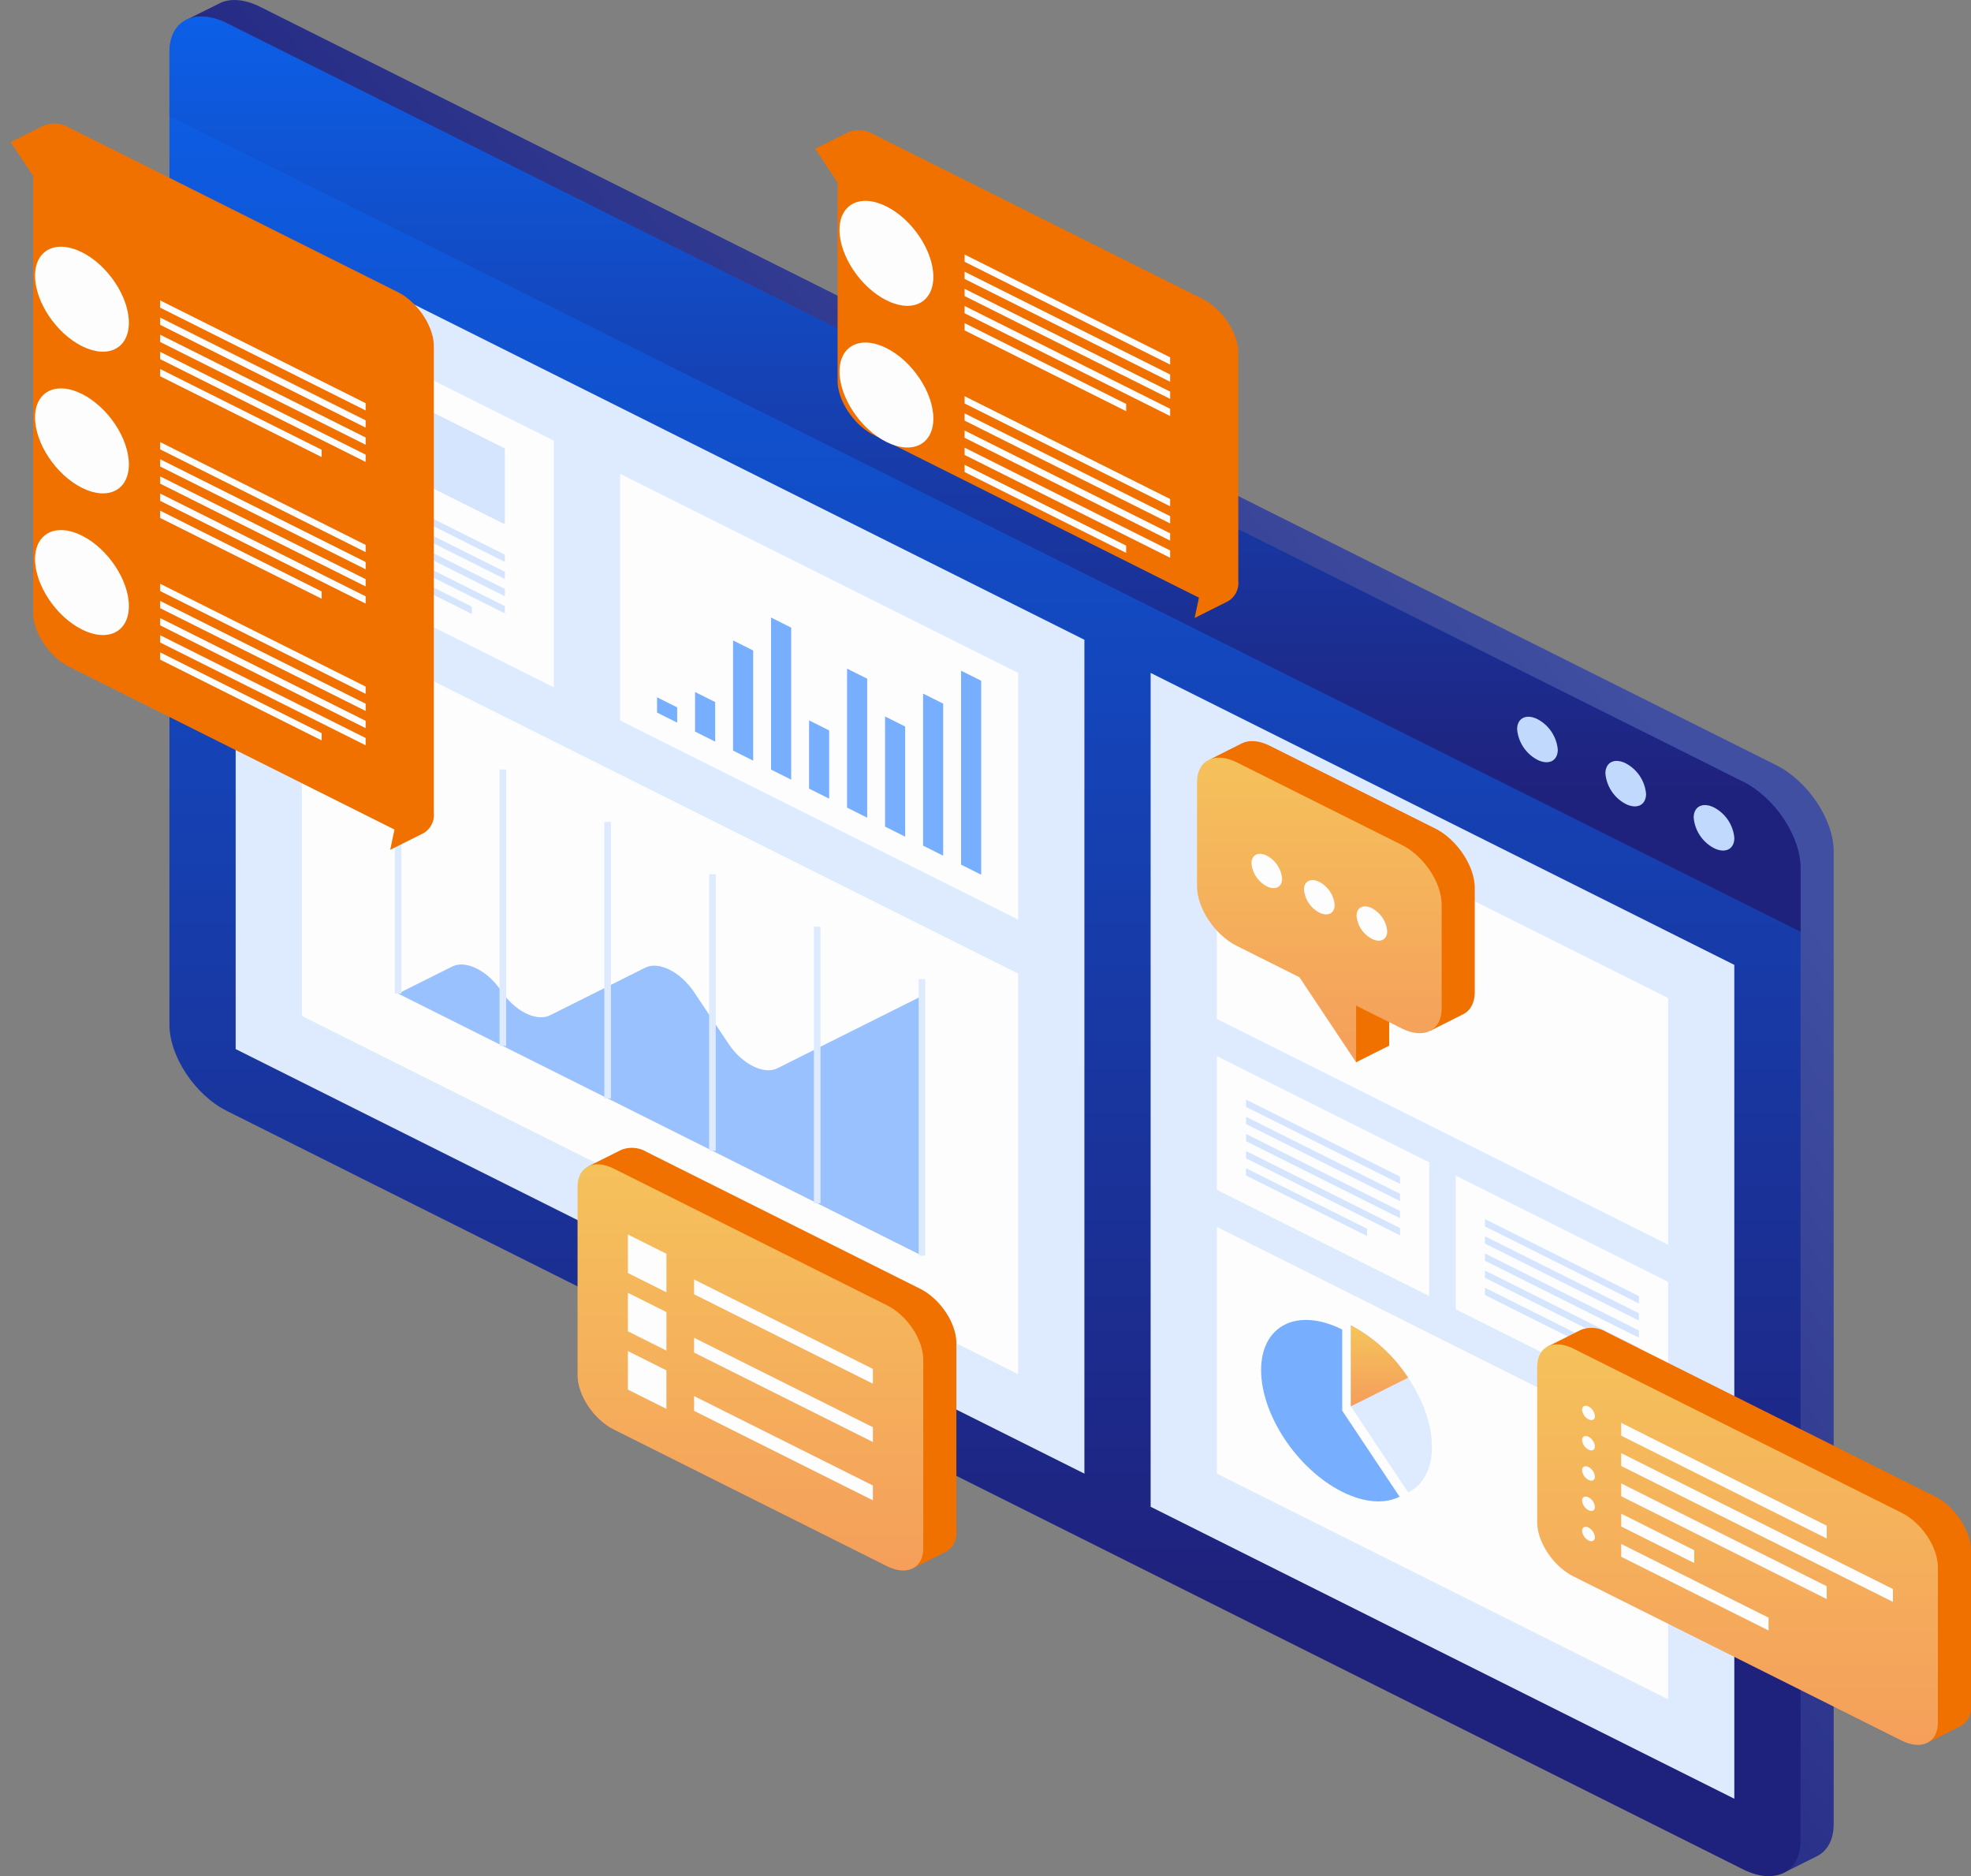
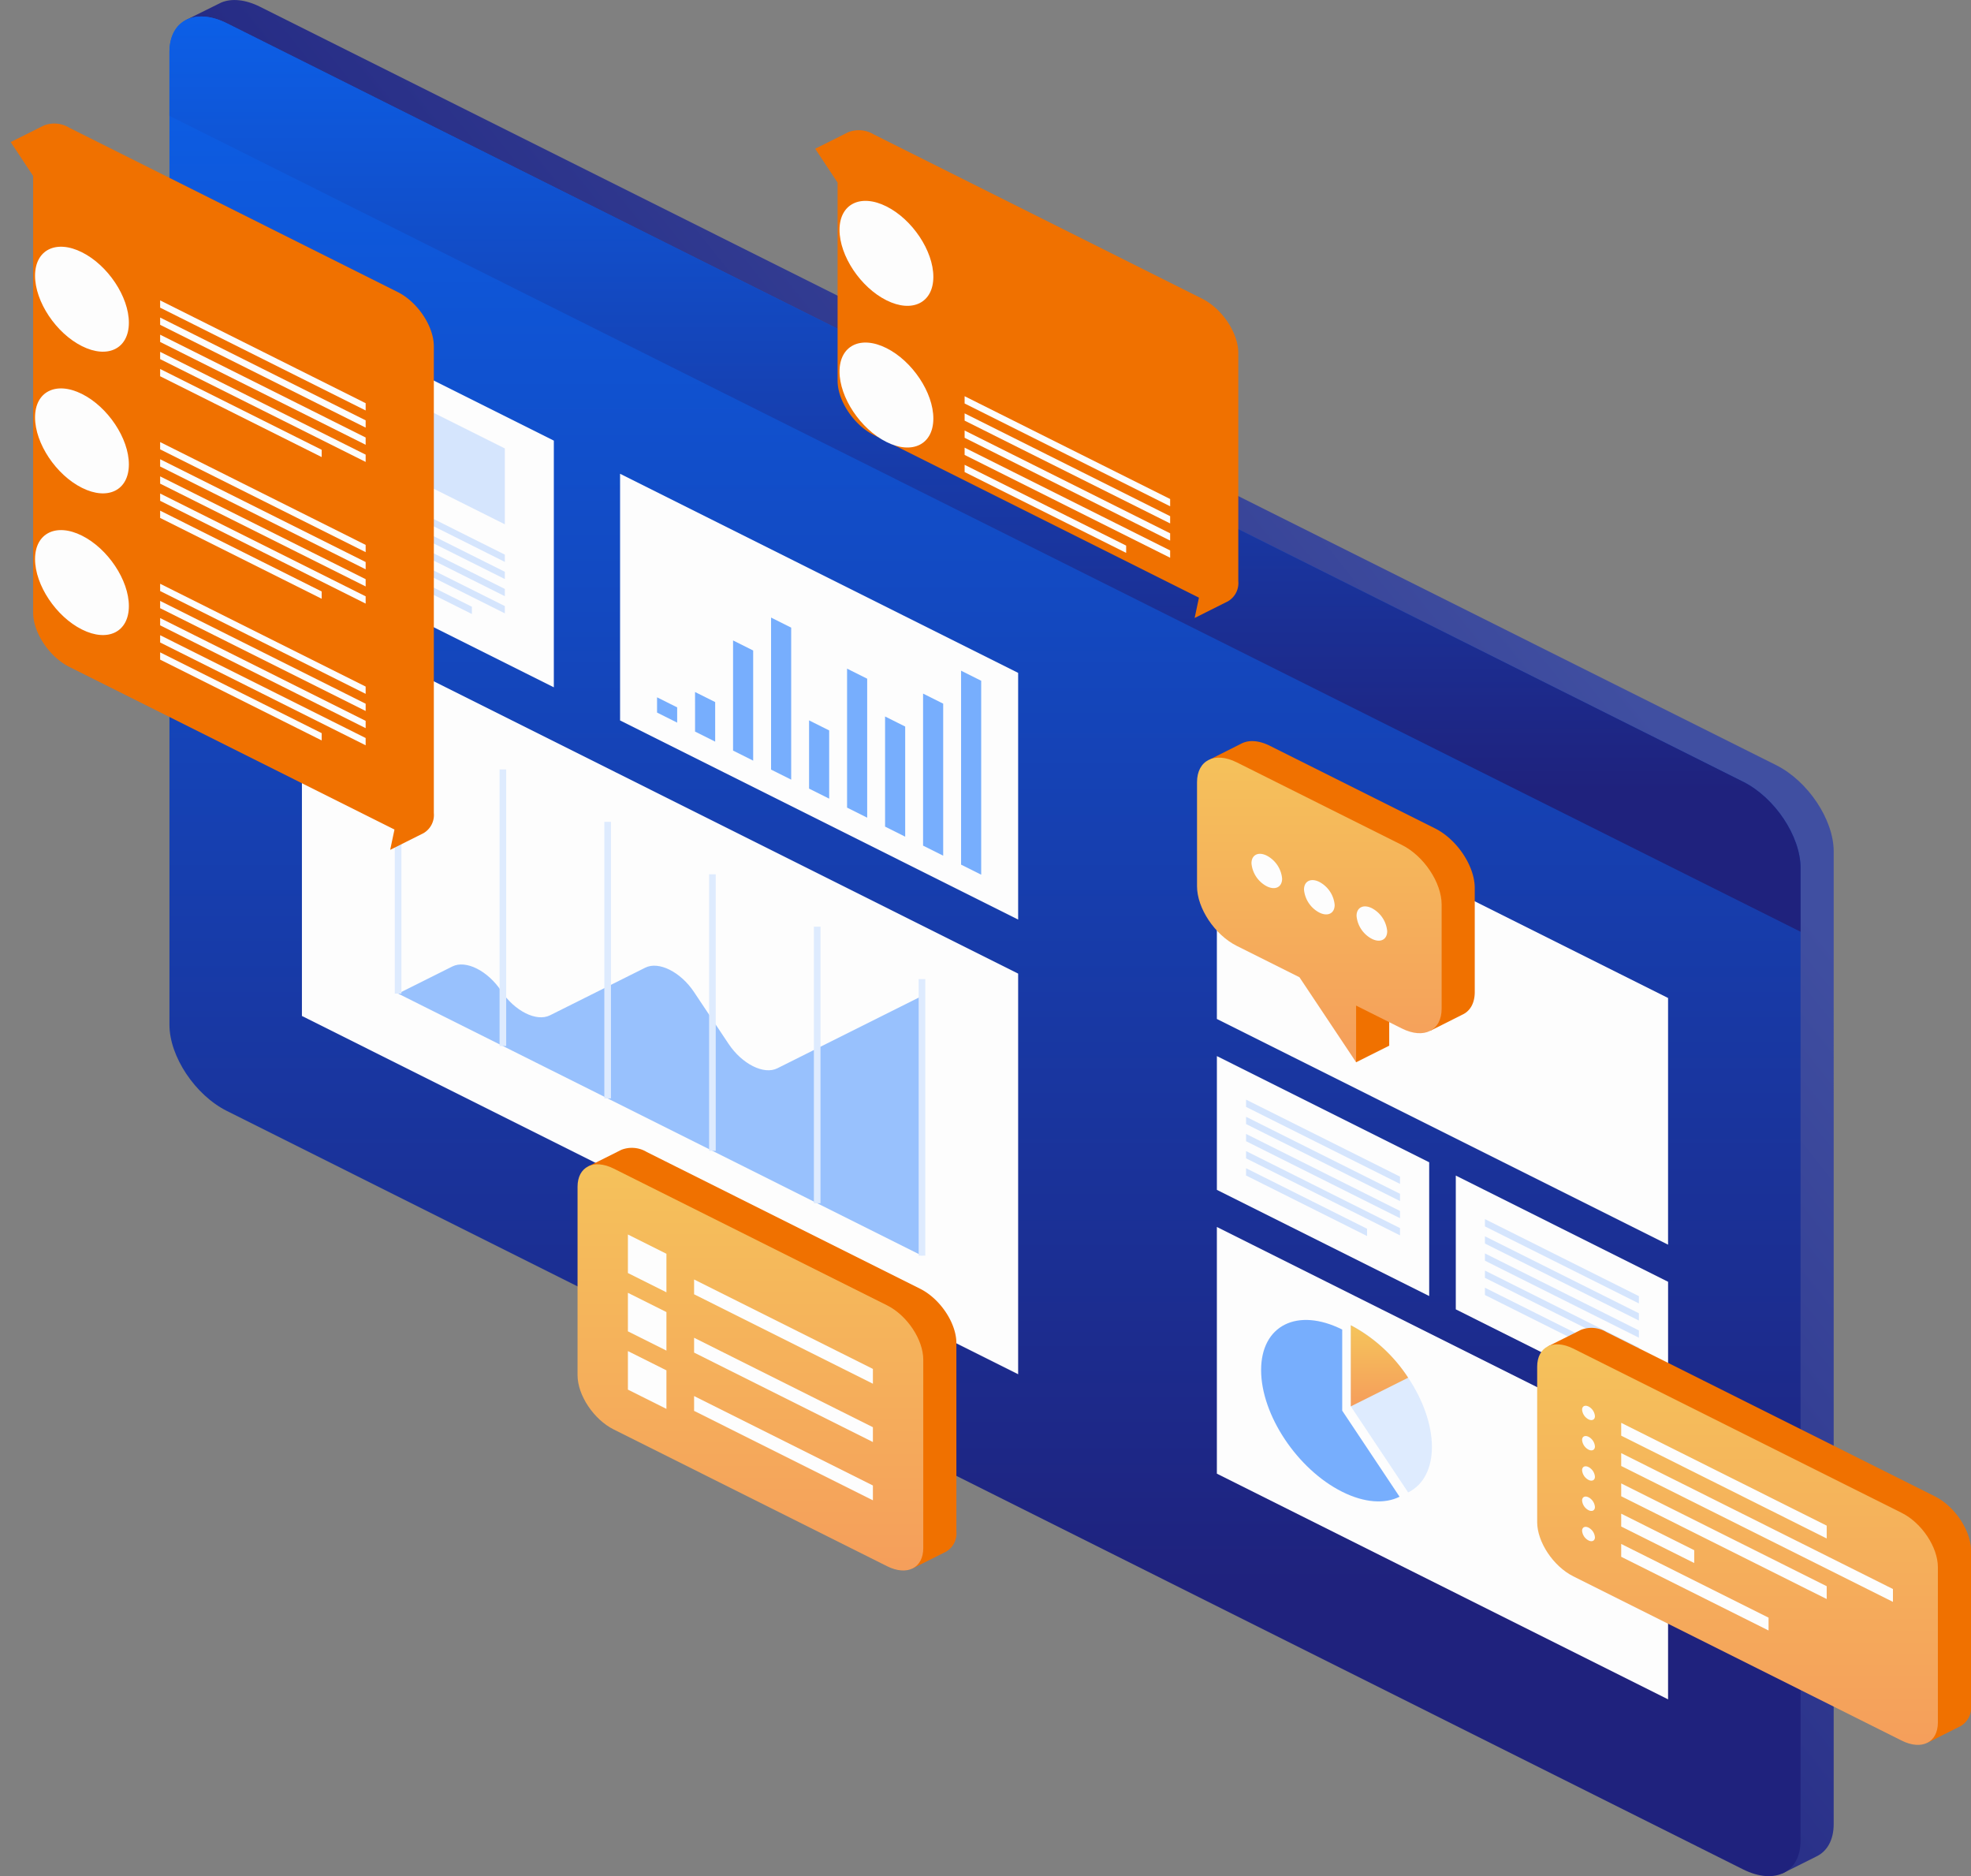
<svg xmlns="http://www.w3.org/2000/svg" xmlns:xlink="http://www.w3.org/1999/xlink" width="392" height="373.061">
  <rect width="100%" height="100%" fill="#808080" stroke="none" />
  <defs>
    <linearGradient id="b" x1=".774" y1=".255" x2=".391" y2=".593" gradientUnits="objectBoundingBox">
      <stop offset="0" stop-color="#404fa1" />
      <stop offset="1" stop-color="#1f227d" />
    </linearGradient>
    <linearGradient id="c" x1="1.358" y1=".01" x2="1.358" y2=".847" gradientUnits="objectBoundingBox">
      <stop offset="0" stop-color="#0c5fe7" />
      <stop offset="1" stop-color="#1f227d" />
    </linearGradient>
    <linearGradient id="a" x1=".5" y1=".979" x2=".5" y2=".063" gradientUnits="objectBoundingBox">
      <stop offset="0" stop-color="#f59e5b" />
      <stop offset="1" stop-color="#f5c25b" />
    </linearGradient>
    <linearGradient id="d" x1=".5" y1="1" x2=".5" y2="0" xlink:href="#a" />
  </defs>
  <g data-name="Group 6353">
    <path data-name="Path 4208" d="m669.28 379.878-301.542-150.8c-2.967-1.483-5.66-1.69-7.691-.854l-7.075 3.5 3.336 4.1V428.2c0 6.312 5.117 13.988 11.43 17.145L663.6 593.3l6.889 6.964 6.773-3.384c2.126-1.012 3.452-3.243 3.452-6.451V397.023c-.004-6.312-5.121-13.989-11.434-17.145Z" transform="translate(-316.022 -227.731)" fill="url(#b)" />
    <path data-name="Path 4209" d="m663.476 598.649-301.541-150.8c-6.313-3.156-11.43-10.833-11.43-17.145V237.289c0-6.312 5.117-8.87 11.43-5.714l301.541 150.8c6.313 3.157 11.43 10.833 11.43 17.146v193.414c0 6.312-5.117 8.87-11.43 5.714Z" transform="translate(-316.805 -226.94)" fill="url(#c)" />
-     <path data-name="Path 4210" d="M228.843 133.802v165.806l116.084 58.054V191.856ZM46.869 208.603l168.8 84.417V127.212l-168.8-84.415Z" fill="#deebfe" />
    <path data-name="Path 4211" d="m331.752 198.442-89.736-44.877v49.049l89.736 44.878Zm-89.736 94.581 89.736 44.877v-49.051l-89.736-44.878Zm42.227-61.914-42.224-21.116v26.6l42.224 21.115Zm5.291 2.645v26.6l42.222 21.116v-26.6ZM110.148 87.615l-50.1-25.056v49.05l50.1 25.056Zm13.174 55.639 79.171 39.594v-49.05l-79.17-39.593Zm-63.275 58.762 142.446 71.239v-79.661L60.048 122.356Z" fill="#fdfdfd" />
    <path data-name="Path 4212" d="m674.906 412.209-324.4-162.236v-12.684c0-6.312 5.117-8.87 11.43-5.714l301.541 150.8c6.313 3.157 11.43 10.833 11.43 17.146Z" transform="translate(-316.805 -226.94)" fill="url(#c)" />
-     <path data-name="Path 4213" d="M305.775 143c-2.232-1.116-4.042-.211-4.042 2.021a7.606 7.606 0 0 0 4.042 6.063c2.233 1.117 4.042.212 4.042-2.02a7.605 7.605 0 0 0-4.042-6.064Zm17.557 8.781c-2.232-1.116-4.042-.211-4.042 2.021a7.606 7.606 0 0 0 4.042 6.063c2.233 1.117 4.042.212 4.042-2.02a7.605 7.605 0 0 0-4.046-6.064Zm17.557 8.781c-2.232-1.116-4.042-.211-4.042 2.021a7.606 7.606 0 0 0 4.042 6.063c2.233 1.117 4.042.212 4.042-2.02a7.605 7.605 0 0 0-4.045-6.065Z" fill="#c0d9fd" />
    <g data-name="Group 6352">
      <path data-name="Path 4214" d="M247.821 218.652v1.445l30.614 15.311v-1.447Zm0 4.856 30.614 15.31v-1.446l-30.614-15.31Zm0 3.41 30.614 15.31v-1.445l-30.614-15.311Zm0 3.409 30.614 15.311v-1.447l-30.614-15.31Zm0 3.41 24.065 12.035v-1.445l-24.065-12.035Z" fill="#d5e5fd" />
      <path data-name="Path 4215" d="M295.334 242.414v1.447l30.613 15.31v-1.445Zm0 4.856 30.613 15.31v-1.445l-30.613-15.31Zm0 3.409 30.613 15.311v-1.447l-30.613-15.309Zm0 3.411 30.613 15.31v-1.445l-30.613-15.311Zm0 3.41 24.063 12.035v-1.447l-24.063-12.033Z" fill="#d5e5fd" />
      <path data-name="Path 4216" d="m69.791 96.42 30.613 15.31v-1.446L69.791 94.973Zm0 10.23 30.613 15.31v-1.446l-30.613-15.311Zm0-3.409 30.613 15.31v-1.447l-30.613-15.311Zm0-3.411 30.613 15.311v-1.447l-30.613-15.31Zm0 10.23 24.063 12.035v-1.447l-24.063-12.034Zm0-36.2v15.086l30.613 15.31V89.164Z" fill="#d5e5fd" />
      <path data-name="Path 4217" d="m79.177 197.569 10.79-5.395c2.68-1.34 7.027.834 9.708 4.856s7.027 6.2 9.708 4.855l18.947-9.471c2.681-1.34 7.029.834 9.708 4.855l6.862 10.293c2.681 4.022 7.027 6.2 9.708 4.856l28.755-14.376v51.635Z" fill="#98c1fd" />
      <g data-name="Group 6350">
        <g data-name="Group 6344">
          <path data-name="Rectangle 5723" fill="#deebfe" d="M78.518 142.578h1.317v54.99h-1.317z" />
        </g>
        <g data-name="Group 6345">
          <path data-name="Rectangle 5724" fill="#deebfe" d="M99.356 152.999h1.317v54.99h-1.317z" />
        </g>
        <g data-name="Group 6346">
          <path data-name="Rectangle 5725" fill="#deebfe" d="M120.193 163.42h1.317v54.99h-1.317z" />
        </g>
        <g data-name="Group 6347">
          <path data-name="Rectangle 5726" fill="#deebfe" d="M141.031 173.841h1.317v54.991h-1.317z" />
        </g>
        <g data-name="Group 6348">
          <path data-name="Rectangle 5727" fill="#deebfe" d="M161.869 184.262h1.317v54.991h-1.317z" />
        </g>
        <g data-name="Group 6349">
          <path data-name="Rectangle 5728" fill="#deebfe" d="M182.707 194.683h1.317v54.991h-1.317z" />
        </g>
      </g>
      <path data-name="Path 4218" d="m160.91 156.807 4 2V145.24l-4-2Zm7.558 3.78 4 2v-27.631l-4-2Zm7.558 3.78 4 2v-21.9l-4-2Zm7.558 3.78 4 2v-30.232l-4-2Zm7.558-34.781v38.562l4 2v-38.564Zm-60.465 8.323 4 2v-3.033l-4-2Zm7.558 3.78 4 2V139.6l-4-2Zm7.558 3.78 4 2v-21.9l-4-2Zm7.558 3.78 4 2v-30.23l-4-2Z" fill="#77aefd" />
      <g data-name="Group 6351">
        <path data-name="Path 4219" d="M284.785 287.712c0-8.908-7.222-19.743-16.132-24.2v16.131l11.406 17.118c3.15-1.576 4.726-4.915 4.726-9.044Z" fill="#deebfe" />
        <path data-name="Path 4220" d="M528.848 427.754v16.131l11.406-5.7a30.824 30.824 0 0 0-11.406-10.431Z" transform="translate(-260.195 -164.239)" fill="url(#a)" />
        <path data-name="Path 4221" d="M266.945 280.499v-16.13c-8.909-4.456-16.131-.845-16.131 8.064s7.222 19.743 16.131 24.2c4.454 2.226 8.487 2.439 11.406.979Z" fill="#77aefd" />
      </g>
    </g>
  </g>
  <g data-name="Group 6354">
    <path data-name="Path 4222" d="m183.018 256.268-54.374-27.193a5.733 5.733 0 0 0-5.073-.441c-.249.125-6.53 3.272-6.575 3.288l4.458 6.732v31.5c0 3.972 3.218 8.8 7.191 10.788l53.738 26.874-.854 4.041s6.271-3.143 6.551-3.276a4.189 4.189 0 0 0 2.129-4.042v-37.481c-.001-3.974-3.221-8.8-7.191-10.79Z" fill="#f07100" />
    <path data-name="Path 4223" d="m473.678 483.377-54.373-27.193c-3.971-1.987-7.191-6.816-7.191-10.787v-37.484c0-3.972 3.22-5.582 7.191-3.6l54.373 27.193c3.972 1.985 7.192 6.815 7.192 10.787v37.483c0 3.977-3.22 5.586-7.192 3.601Z" transform="translate(-297.249 -171.948)" fill="url(#d)" />
    <path data-name="Path 4224" d="m124.881 253.133 7.662 3.831v-7.662l-7.662-3.832Zm13.164 1.28v2.947l35.561 17.784v-2.947Zm-13.164 10.313 7.662 3.832v-7.662l-7.662-3.832Zm13.164 4.226 35.561 17.784v-2.947l-35.561-17.786Zm-13.164 7.361 7.662 3.832v-7.662l-7.662-3.832Zm13.164 4.226 35.561 17.784v-2.947l-35.561-17.784Z" fill="#fdfdfd" />
  </g>
  <g data-name="Group 6356">
    <path data-name="Path 4225" d="M79.088 58.065 13.777 25.402a5.729 5.729 0 0 0-5.073-.441c-.249.125-6.532 3.272-6.577 3.288l4.461 6.735v86.831c0 3.971 3.22 8.8 7.192 10.787l64.675 32.345-.854 4.041s6.271-3.143 6.552-3.278a4.184 4.184 0 0 0 2.129-4.041V68.852c-.001-3.968-3.22-8.801-7.194-10.787Z" fill="#f07100" />
    <path data-name="Path 4226" d="m397.428 389.58-65.311-32.663c-3.972-1.987-7.192-6.816-7.192-10.788v-92.816c0-3.971 3.22-5.581 7.192-3.594l65.311 32.662c3.971 1.987 7.19 6.816 7.19 10.788v92.815c.001 3.972-3.218 5.581-7.19 3.596Z" transform="translate(-324.925 -221.022)" fill="url(#d)" />
    <g data-name="Group 6355" fill="#fdfdfd">
      <path data-name="Path 4227" d="M25.632 64.164c0 5.152-4.178 7.242-9.331 4.664s-9.331-8.844-9.331-14 4.178-7.242 9.331-4.665 9.331 8.847 9.331 14.001Z" />
      <path data-name="Path 4228" d="M31.849 59.731v1.445l40.874 20.442v-1.447Zm0 4.855 40.874 20.442v-1.445L31.849 63.14Zm0 3.411 40.874 20.441v-1.445L31.849 66.55Zm0 3.41 40.874 20.442v-1.447L31.849 69.961Zm0 3.409 32.128 16.069v-1.447L31.849 73.37Z" />
      <path data-name="Path 4229" d="M25.632 92.336c0 5.154-4.178 7.242-9.331 4.665s-9.331-8.844-9.331-14 4.178-7.242 9.331-4.665 9.331 8.842 9.331 14Z" />
      <path data-name="Path 4230" d="M31.849 87.903v1.446l40.874 20.441v-1.441Zm0 4.856 40.874 20.443v-1.447L31.849 91.314Zm0 3.41 40.874 20.442v-1.447L31.849 94.723Zm0 3.411 40.874 20.441v-1.445L31.849 98.133Zm0 3.41 32.128 16.067v-1.445l-32.128-16.07Z" />
      <path data-name="Path 4231" d="M25.632 120.509c0 5.154-4.178 7.242-9.331 4.665s-9.331-8.845-9.331-14 4.178-7.242 9.331-4.664 9.331 8.845 9.331 13.999Z" />
      <path data-name="Path 4232" d="M31.849 116.076v1.445l40.874 20.443v-1.445Zm0 4.856 40.874 20.441v-1.445l-40.874-20.442Zm0 3.41 40.874 20.442v-1.447l-40.874-20.441Zm0 3.409 40.874 20.443v-1.447l-40.874-20.441Zm0 3.411 32.128 16.067v-1.447l-32.128-16.067Z" />
    </g>
  </g>
  <g data-name="Group 6357">
    <path data-name="Path 4233" d="m285.406 164.722-32.851-16.428c-2.126-1.063-4.051-1.183-5.471-.528 0-.008-.075.032-.075.032a1.253 1.253 0 0 0-.082.041l-6.218 3.126 3.943 7.869v14.1c0 4.365 3.539 9.673 7.9 11.854l12.473 6.239 4.68 20.195 6.587-3.295v-11.27l9 4.5-.838 3.81 6.376-3.205c1.519-.685 2.473-2.241 2.473-4.5v-20.687c.005-4.362-3.531-9.67-7.897-11.853Z" fill="#f07100" />
    <path data-name="Path 4234" d="m546.384 359.449-32.851-16.43c-4.365-2.183-7.9-.414-7.9 3.951v20.688c0 4.365 3.539 9.671 7.9 11.854l12.473 6.238 11.267 16.9v-11.265l9.111 4.557c4.365 2.183 7.9.414 7.9-3.951V371.3c.001-4.36-3.536-9.668-7.9-11.851Z" transform="translate(-267.565 -191.432)" fill="url(#d)" />
    <path data-name="Path 4235" d="M251.945 170.138c-1.684-.842-3.047-.159-3.047 1.524a5.734 5.734 0 0 0 3.047 4.571c1.684.842 3.047.159 3.047-1.524a5.734 5.734 0 0 0-3.047-4.571Zm10.45 5.226c-1.684-.842-3.049-.159-3.049 1.523a5.735 5.735 0 0 0 3.049 4.573c1.682.842 3.047.159 3.047-1.524a5.737 5.737 0 0 0-3.049-4.572Zm10.45 5.226c-1.684-.842-3.049-.161-3.049 1.523a5.731 5.731 0 0 0 3.049 4.571c1.682.843 3.047.161 3.047-1.523a5.735 5.735 0 0 0-3.047-4.571Z" fill="#fdfdfd" />
  </g>
  <g data-name="Group 6360">
    <g data-name="Group 6358">
      <path data-name="Path 4236" d="m239.086 59.391-65.311-32.663a5.73 5.73 0 0 0-5.072-.441c-.25.125-6.532 3.272-6.577 3.288l4.458 6.732v39.4c0 3.972 3.218 8.8 7.19 10.787l64.676 32.345-.855 4.041s6.272-3.143 6.553-3.276a4.189 4.189 0 0 0 2.129-4.042V70.179c.001-3.975-3.219-8.802-7.191-10.788Z" fill="#f07100" />
      <path data-name="Path 4237" d="M518.874 343.158 453.562 310.5c-3.971-1.987-7.19-6.816-7.19-10.788v-45.393c0-3.971 3.22-5.581 7.19-3.594l65.311 32.663c3.972 1.985 7.192 6.815 7.192 10.787v45.388c.001 3.972-3.219 5.581-7.191 3.595Z" transform="translate(-286.375 -220.702)" fill="url(#d)" />
    </g>
    <g data-name="Group 6359" fill="#fdfdfd">
      <path data-name="Path 4238" d="M185.629 55.044c0 5.154-4.178 7.242-9.331 4.665s-9.331-8.844-9.331-14 4.178-7.242 9.331-4.665 9.331 8.849 9.331 14Z" />
-       <path data-name="Path 4239" d="M191.846 50.61v1.447l40.876 20.441v-1.445Zm0 4.856 40.876 20.443v-1.446l-40.876-20.441Zm0 3.409 40.876 20.443v-1.447L191.846 57.43Zm0 3.411 40.876 20.441v-1.445l-40.876-20.443Zm0 3.41 32.129 16.067v-1.445l-32.129-16.069Z" />
      <path data-name="Path 4240" d="M185.629 83.217c0 5.154-4.178 7.242-9.331 4.665s-9.331-8.845-9.331-14 4.178-7.242 9.331-4.664 9.331 8.845 9.331 13.999Z" />
      <path data-name="Path 4241" d="M191.846 78.784v1.445l40.876 20.442v-1.447Zm0 4.856 40.876 20.441v-1.445l-40.876-20.442Zm0 3.409 40.876 20.443v-1.447l-40.876-20.443Zm0 3.41 40.876 20.443v-1.45l-40.876-20.441Zm0 3.409 32.129 16.069v-1.447l-32.129-16.067Z" />
    </g>
  </g>
  <g data-name="Group 6361">
    <path data-name="Path 4242" d="m384.809 297.533-65.311-32.663a5.733 5.733 0 0 0-5.073-.441c-.249.125-6.531 3.272-6.577 3.288l4.458 6.732v24.912c0 3.972 3.22 8.8 7.192 10.787l64.675 32.345-.854 4.041s6.271-3.143 6.553-3.276a4.188 4.188 0 0 0 2.128-4.042v-30.895c0-3.972-3.219-8.802-7.191-10.788Z" fill="#f07100" />
    <path data-name="Path 4243" d="m629.486 509.43-65.311-32.663c-3.972-1.987-7.192-6.816-7.192-10.788v-30.9c0-3.971 3.22-5.581 7.192-3.594l65.311 32.663c3.972 1.985 7.19 6.815 7.19 10.787v30.9c.001 3.971-3.218 5.58-7.19 3.595Z" transform="translate(-251.264 -163.323)" fill="url(#d)" />
    <path data-name="Path 4244" d="m363.301 303.361-40.87-20.443v2.552l40.87 20.44Zm-26.348 4.882-14.522-7.262v2.552l14.522 7.262Zm-14.522-19.3v2.553l54.045 27.022v-2.552Zm0 20.611 29.306 14.656v-2.553l-29.306-14.655Zm0-12.039 40.87 20.439v-2.552l-40.87-20.44Zm-6.5-17.841c-.706-.353-1.277-.067-1.277.638a2.4 2.4 0 0 0 1.277 1.914c.7.352 1.275.067 1.275-.638a2.4 2.4 0 0 0-1.271-1.915Zm0 6.019c-.706-.353-1.277-.067-1.277.638a2.4 2.4 0 0 0 1.277 1.914c.7.353 1.275.067 1.275-.638a2.4 2.4 0 0 0-1.271-1.914Zm0 6.019c-.706-.353-1.277-.067-1.277.638a2.4 2.4 0 0 0 1.277 1.914c.7.353 1.275.067 1.275-.638a2.4 2.4 0 0 0-1.271-1.914Zm0 6.019c-.706-.353-1.277-.067-1.277.638a2.4 2.4 0 0 0 1.277 1.916c.7.352 1.275.066 1.275-.639a2.4 2.4 0 0 0-1.271-1.915Zm0 6.019c-.706-.352-1.277-.066-1.277.639a2.4 2.4 0 0 0 1.277 1.914c.7.352 1.275.066 1.275-.638a2.4 2.4 0 0 0-1.271-1.914Z" fill="#fdfdfd" />
  </g>
</svg>